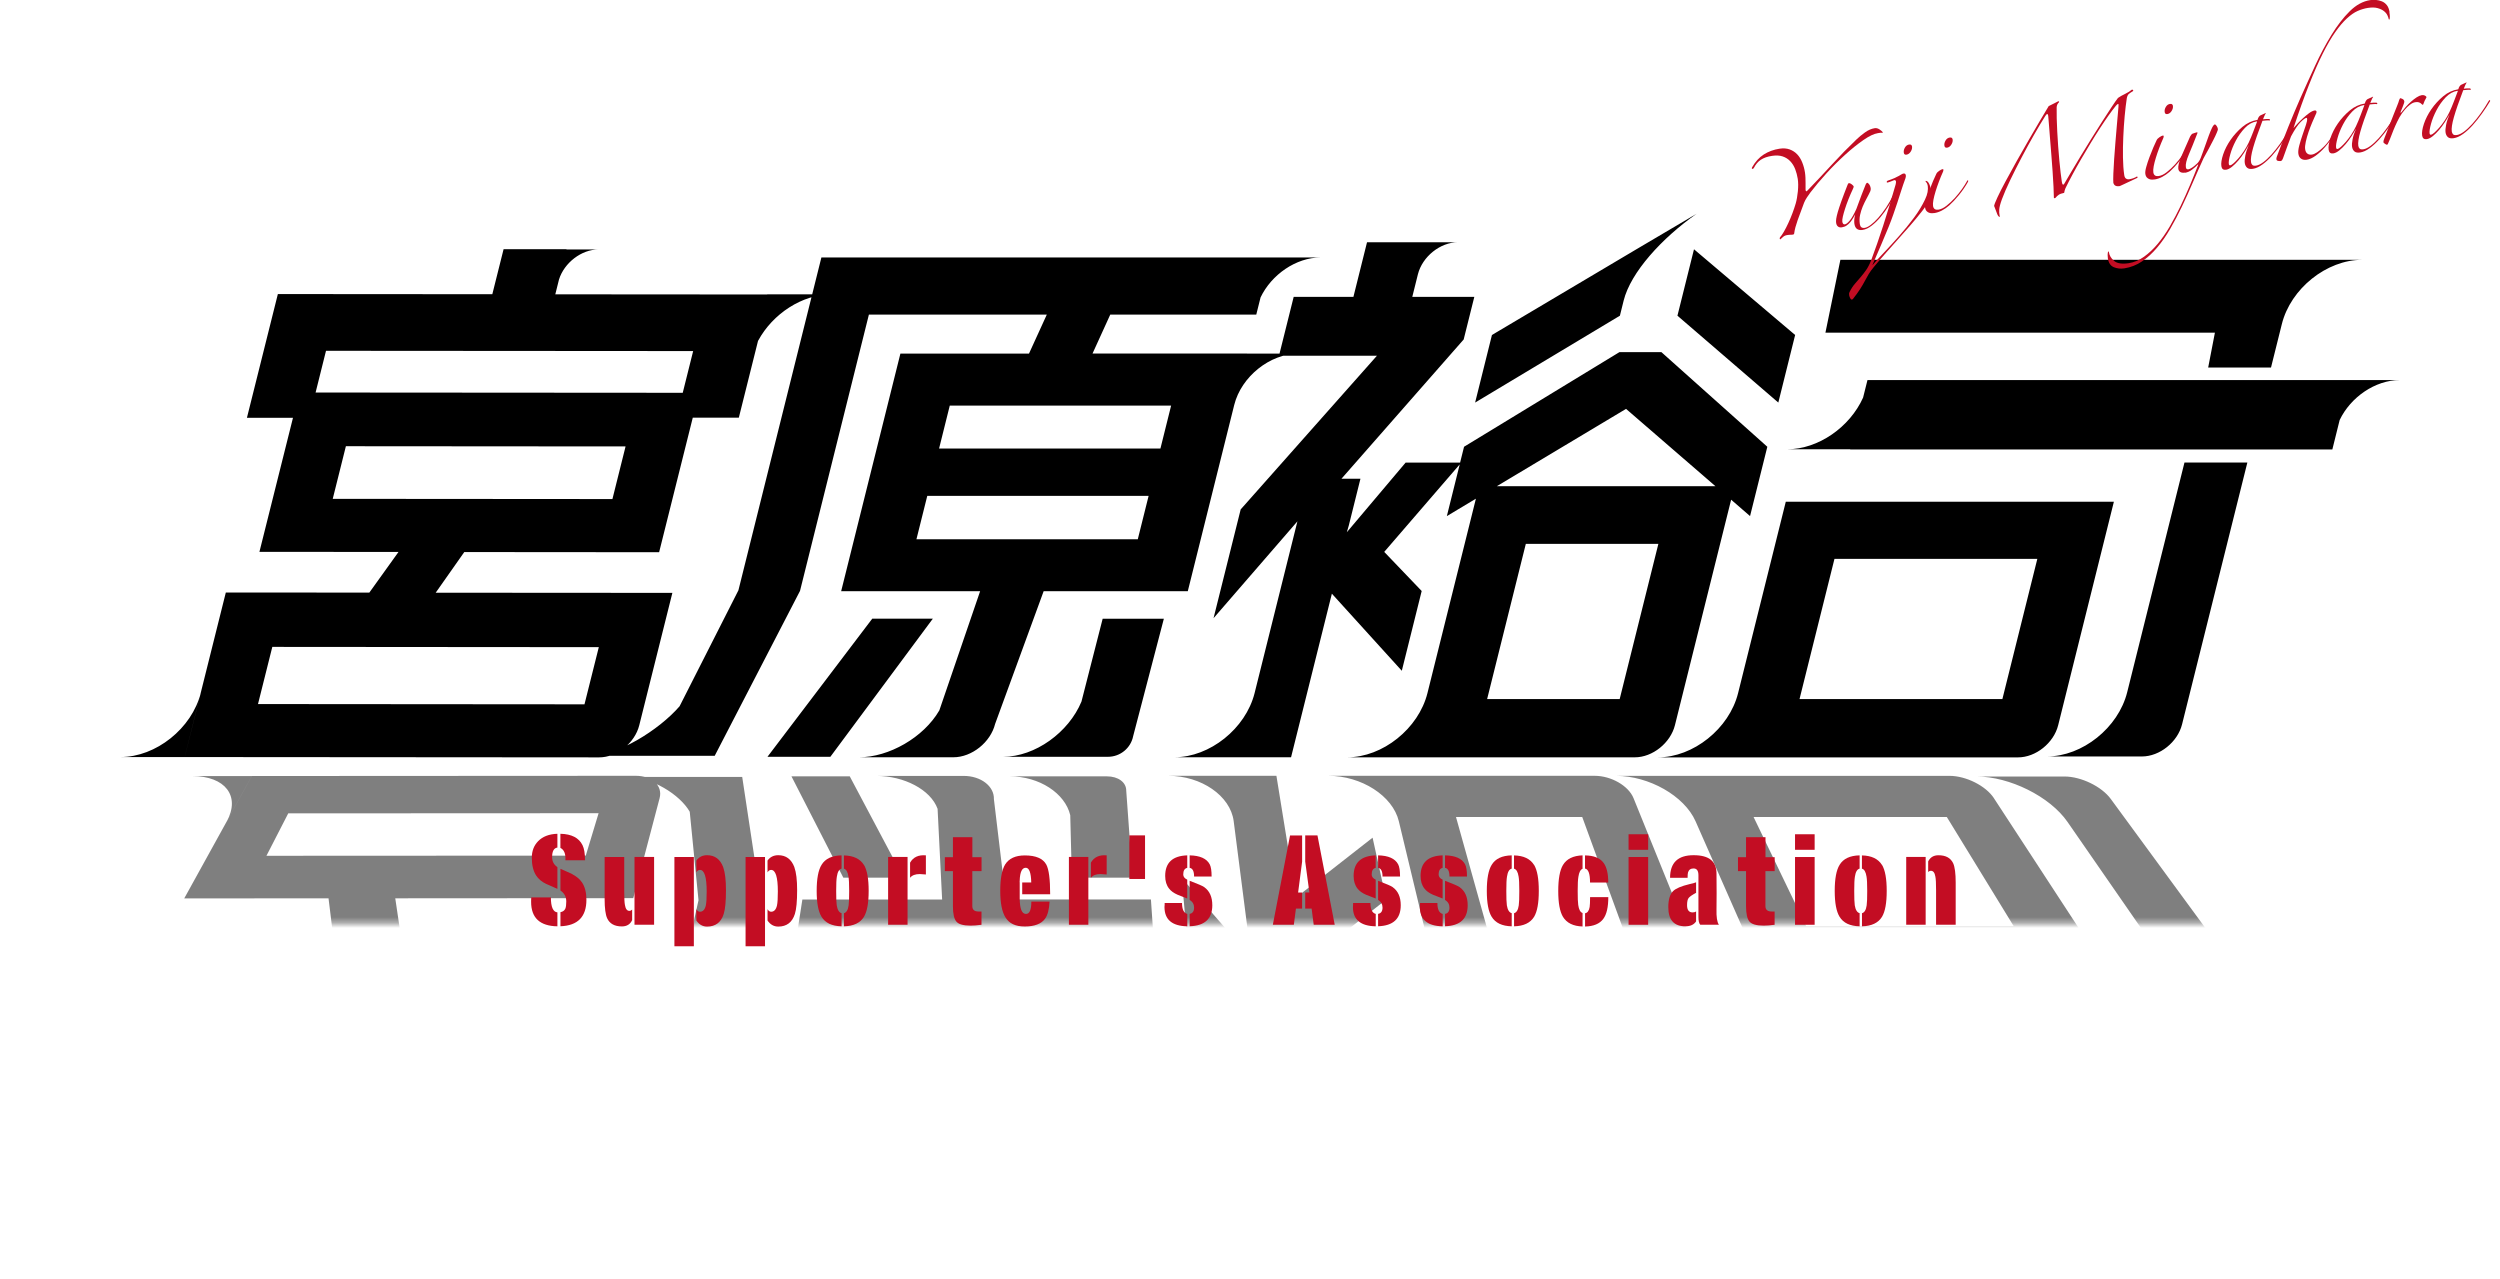
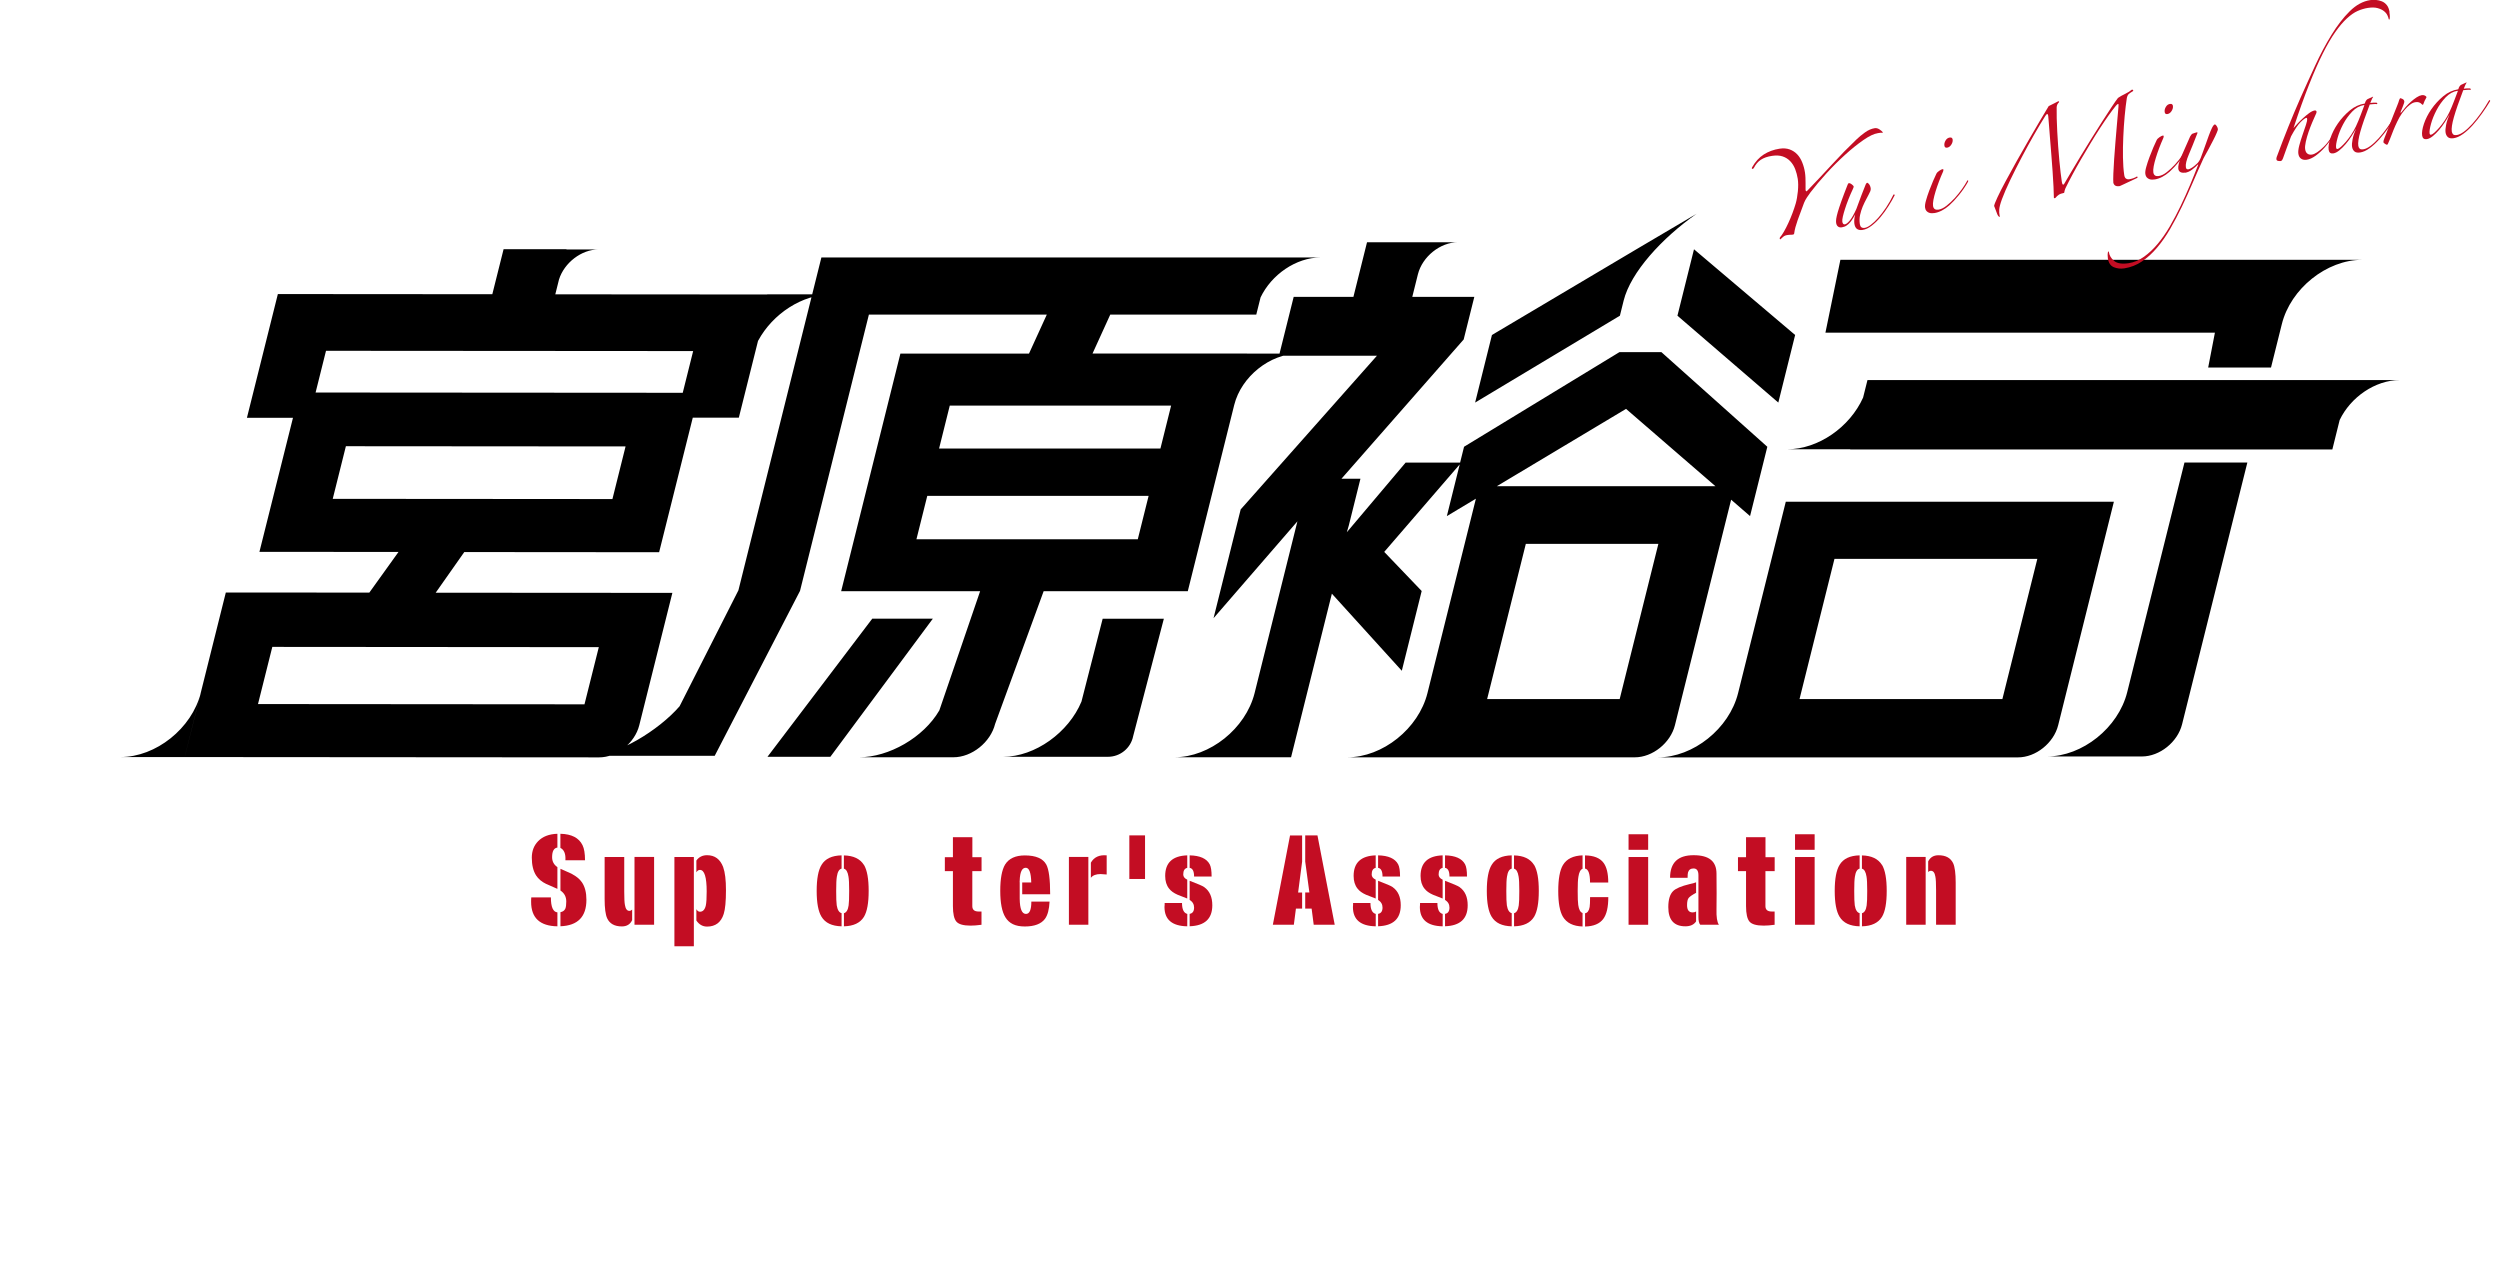
<svg xmlns="http://www.w3.org/2000/svg" viewBox="0 0 467.93 239.45">
  <defs>
    <style>.cls-1{mask:url(#mask);}.cls-2{fill:#c30d23;}.cls-3{mix-blend-mode:multiply;}.cls-4{opacity:.5;}.cls-5{isolation:isolate;}.cls-6{fill:url(#_名称未設定グラデーション_6);}</style>
    <linearGradient id="_名称未設定グラデーション_6" x1="234.09" y1="142.18" x2="234.09" y2="172.82" gradientUnits="userSpaceOnUse">
      <stop offset="0" stop-color="#fff" />
      <stop offset=".16" stop-color="#c6c3c2" />
      <stop offset=".32" stop-color="#948f8d" />
      <stop offset=".47" stop-color="#6b6462" />
      <stop offset=".62" stop-color="#4c4340" />
      <stop offset=".76" stop-color="#352b28" />
      <stop offset=".89" stop-color="#271c1a" />
      <stop offset="1" stop-color="#231815" />
    </linearGradient>
    <mask id="mask" x="0" y="142.18" width="467.93" height="97.27" maskUnits="userSpaceOnUse">
      <rect class="cls-6" x="28.2" y="142.18" width="411.78" height="30.64" />
    </mask>
  </defs>
  <g class="cls-5">
    <g id="_レイヤー_2">
      <g id="_レイヤー_1-2">
        <path class="cls-3" d="m174.6,115.8l-19.18,25.85h-11.77l19.61-25.85h11.34Zm31.79,0l-3.97,15.52c-2.39,5.76-8.67,10.33-14.66,10.33h12.02s7.6,0,7.6,0c2.3,0,4.28-1.63,4.72-3.88l5.74-21.96h-11.45Zm27.01-49.61h9.62c-5.31,0-10.69,4.3-12.01,9.61l-8.69,34.86h-26.98l-9.08,24.83c-.86,3.45-4.36,6.25-7.81,6.25h-17.65c5.55,0,12.07-3.69,15.02-8.78l7.63-22.3h-26.01l11.09-44.48h24.07l3.33-7.29h-33.3l-12.89,51.71-15.97,30.87h-23.25c4.95,0,12.75-4.74,16.68-9.28l11.01-21.7,15.53-62.3h93.44c-4.58,0-9.2,3.2-11.24,7.48l-.8,3.21h-27.33l-3.32,7.29h28.92Zm-18.41,26.62h-41.43l-2.03,8.13h41.43l2.03-8.13Zm4.21-16.89h-41.43l-2,8.03h41.43l2-8.03Zm-77.31-12.15l-3.6,14.4h-8.62s-6.3,25.19-6.3,25.19l-36.47-.03-5.35,7.61,44.3.03-6.2,24.79c-.83,3.32-4.19,6.01-7.51,6l-77.57-.06,7.7-30.8,26.86.02,5.46-7.61-26.03-.02,6.28-25.09h-8.62s5.79-23.16,5.79-23.16l40.14.03,2.11-8.43h11.77s0,.05,0,.05h6c-3.19,0-6.42,2.49-7.4,5.63l-.69,2.77,39.66.03v-.03s12.03,0,12.03,0c-5.47,0-11.01,3.65-13.71,8.66Zm-90.92,57.31l-2.68,10.7,61.11.05,2.68-10.7-61.11-.05Zm66.12-37.52l-52.35-.04-2.46,9.85,52.35.04,2.46-9.85Zm12.65-17.85l-68.72-.05-1.95,7.81,68.72.05,1.95-7.81ZM22.55,141.7h12.02s3.01-12.01,3.01-12.01c-1.66,6.64-8.39,12.01-15.02,12.01ZM303.9,56.27c1.32-5.31,7.16-11.7,13.67-16.27l-11.27,6.65-27.05,16.05-3.15,12.65,27.1-16.26.7-2.82Zm13.17-9.62l-3.1,12.44,18.88,16.26,3.15-12.65-18.94-16.05Zm13.72,36.99l-3.23,12.96-3.54-3.07-10.52,42.21c-.83,3.32-4.19,6.01-7.51,6.01h-53.83c6.64,0,13.36-5.38,15.02-12.02l9.07-36.39-5.44,3.26,2.41-9.68-14.13,16.38,7.01,7.32-3.72,14.93-13.09-14.43-7.64,30.62h-9.82s-12.02,0-12.02,0c6.63,0,13.34-5.37,15.01-11.99l8.02-32.17-15.7,18.13,5.08-20.36,25.5-28.76h-18.33l2.75-11.02h11.18l2.55-10.23h17.03c-3.32,0-6.68,2.69-7.51,6.01l-1.05,4.22h11.61l-1.99,7.97-22.87,26.06h3.55l-2.19,8.79-.36,1.23,11-13.03h10.2l.74-2.97,29.08-17.71h7.86l19.82,17.71Zm-20.39,18.16h-24.81l-7.24,29.04h24.81l7.24-29.04Zm10.68-10.8l-16.73-14.47-24.18,14.47h40.91Zm56.64,50.76h-67.42c6.64,0,13.36-5.38,15.02-12.02l8.93-35.83h61.41l-10.43,41.84c-.83,3.32-4.19,6.01-7.51,6.01Zm3.61-37.15h-37.97l-6.54,26.24h37.97l6.54-26.24Zm16.82,24.96c-1.66,6.64-8.38,12.02-15.02,12.02h17.78c3.32,0,6.68-2.69,7.51-6.01l12.22-49h-11.77l-10.72,42.99Zm15.15-60.78h11.77l2.03-8.14c1.66-6.64,8.38-12.02,15.02-12.02h-97.65l-2.8,13.64h72.9l-1.26,6.52Zm35.87,2.35h-99.63l-.82,3.28c-2.47,5.51-8.37,9.67-14.2,9.67h11.79v.04s90.24,0,90.24,0l1.37-5.51c2.04-4.28,6.66-7.48,11.24-7.48Z" />
        <g class="cls-1">
-           <path class="cls-4" d="m157.85,164.28l-9.71-18.97h10.91l10.06,18.97h-11.25Zm54.13,0l-1.18-16.28c.02-1.57-1.5-2.69-3.63-2.69h-7.04s-11.13,0-11.13,0c5.54,0,10.35,3.17,11.32,7.27l.3,11.7h11.36Zm-26.93,45.12l1.53,7.85h32.1l.24,3.58c1.5,4.89,6.43,8.64,12,8.64h-113.72l13.54-60.97-1.64-16.56c-1.84-3.23-7.15-6.52-11.73-6.52h21.55l3.48,23-8.89,48.83h39.12l-1.2-7.85h-27.63l6.38-41.03h26.16l-.85-16.98c-1.31-3.6-6.29-6.16-11.44-6.16h16.34c3.2,0,5.72,1.93,5.64,4.35l2.25,18.78h27.14l2.14,31.21c.37,5.35,5.62,9.82,11.71,9.82h-44.22Zm18.75-32.95h-42.83l-.82,7.11h43.85l-.2-7.11Zm.43,15.26h-45.02l-.89,7.76h46.13l-.22-7.76Zm-80.98,29.77h-14.3s0-.02,0-.02l-47.19.03-1.22,3.16c-1.18,3.65.88,6.6,4.78,6.6h-7.34s-.02.05-.02.05h-14.41s4.2-9.8,4.2-9.8l-47.77.03,13.79-24.33h9.53s12.22-22.77,12.22-22.77l26.74-.02-.77-6.27-27.01.02,12.65-22.91,71.86-.04c3.07,0,5.08,1.85,4.47,4.18l-4.93,18.72-44.55.03.93,6.27,37.47-.02-6.36,22.86h9.53s-3.66,14.71-3.66,14.71c.35,5.44,4.85,9.52,11.36,9.52Zm-13.61-61.33l2.4-7.94-58.09.03-4.08,7.94,59.76-.03Zm-11.54,22.87l-55.33.03-4.51,9.05,56.97-.04,2.87-9.05Zm3.21,18.84l-77.11.05-4.24,8.05,79.02-.05,2.32-8.04Zm-58.87-48.1l4.69-8.5h-11.14c6.15,0,9.07,3.74,6.45,8.5Zm256.18,63.28l-30.87-17.01,2.93,13.08,32.27,18.2,14.5,8.14c-8.51-5.63-16.05-13.21-17.89-19.27l-.95-3.14Zm37.93-3.93l-5.5-13.08-19.78,17.01,4.87,14.27,20.42-18.2Zm-29.28-3.44h-9.03l-32.29-17.68-.62-2.78h-11l-10.25-11.65.23,1.06,1.27,7.81h-3.8l22.81,25.75,1.81,8.75h-13.79l.8,4.82c.65,3.89,4.49,7.1,8.57,7.1h-20.92l-1.53-11.93h-13.28l-1.07-11.98h21.01l-23.49-27.67-1.52-16.95,13.02,15-3.29-25.63c-.62-4.75-6.08-8.48-12.22-8.48h11.13s9.09,0,9.09,0l3.69,22.77,14.31-11.19,2.55,11.59-7.74,6.05,13.56,14.48-1.95-8.72,5.54,2.88-7.05-29.36c-1.14-4.76-7.02-8.5-13.17-8.5h49.84c3.07,0,6.32,1.86,7.26,4.18l13.57,33.5,3.41-2.71,4.95,11.79-20.41,17.68Zm-11.12-56.75h-23.63l6.37,22.8h25.59l-8.33-22.8Zm-23.24,32.27l26.3,13.68,17.23-13.68h-43.53Zm100.3-35.78l21.66,33.17h-64.79l-12.72-28.86c-2.1-4.76-8.73-8.5-14.88-8.5h62.43c3.07,0,6.78,1.86,8.3,4.18Zm-8.82,3.51h-36.17l9.84,20.43h38.85l-12.52-20.43Zm47.1,36.32h12.69l-29.11-39.71c-1.71-2.33-5.56-4.19-8.64-4.19h-16.47c6.15,0,13.73,3.74,17.02,8.5l24.51,35.39Zm16.43,24.34h-84.71l6.03,15.39h118.67c-8.07,0-19.18-6.24-24.6-13.63l-6.34-8.65h-13.4l4.35,6.9Zm18.71-16.77l-4.15-5.28h-98.01l.02.04h-12.8c6.34,0,13.48,3.97,17.25,9.39l1.57,3.32h112.58c-5.17,0-12.05-3.23-16.46-7.46Z" />
-         </g>
+           </g>
        <path class="cls-2" d="m352.39,24.74c.01.1-.02.14-.09.13-.13-.03-.24-.04-.34-.02l-.47.07c-.73.11-1.63.54-2.71,1.29-1.08.75-2.22,1.66-3.41,2.74-1.19,1.08-2.36,2.24-3.51,3.5-1.15,1.26-2.15,2.45-3,3.57-.25.34-.47.66-.67.96-.2.3-.38.63-.52.98-.44,1.16-.84,2.24-1.19,3.22-.35.99-.56,1.78-.64,2.39,0,.1-.03.19-.07.25-.04.07-.16.1-.36.11-.37,0-.66.03-.85.06s-.36.07-.48.13c-.13.06-.25.14-.36.24-.11.1-.26.24-.46.42-.07.04-.12,0-.14-.09-.03-.1,0-.18.05-.27.21-.23.46-.59.73-1.06.28-.48.55-1.02.83-1.62.28-.6.54-1.23.78-1.87.24-.65.44-1.24.6-1.79.18-.62.31-1.38.4-2.26.09-.88.08-1.67-.02-2.35-.1-.63-.26-1.24-.48-1.81-.22-.57-.53-1.07-.92-1.48-.39-.41-.86-.71-1.42-.9-.56-.19-1.22-.22-1.98-.11-.88.13-1.58.38-2.11.73-.53.35-.97.87-1.31,1.54-.06.11-.15.17-.27.17-.12,0-.14-.1-.05-.31.59-1.03,1.31-1.83,2.17-2.38.86-.55,1.85-.92,2.97-1.09.7-.11,1.33-.06,1.89.14.55.2,1.02.51,1.41.92.39.41.7.92.94,1.52s.41,1.22.51,1.88c.04.29.08.62.09.97.02.36.02.69.02,1,0,.31,0,.59,0,.82,0,.24,0,.38,0,.43,0,.13.03.21.1.27.07.05.15.02.23-.09,1.55-1.6,3.08-3.24,4.61-4.9,1.52-1.66,3.05-3.22,4.57-4.67.45-.44.98-.88,1.59-1.32.6-.44,1.22-.71,1.85-.81.29-.04.58.03.87.22.29.19.5.37.62.52Z" />
        <path class="cls-2" d="m354.64,36.53c-.32.65-.72,1.33-1.18,2.06-.46.73-.95,1.41-1.48,2.04-.53.63-1.08,1.17-1.66,1.61-.58.45-1.15.72-1.71.8-.41.06-.75,0-1.02-.18-.26-.18-.43-.51-.5-.97-.03-.22-.04-.47-.02-.76.02-.29.07-.61.17-.98-.12.19-.25.42-.4.68-.15.26-.32.51-.52.75-.2.24-.43.45-.69.63-.26.18-.56.29-.9.34-.27.04-.5,0-.69-.14-.19-.13-.32-.37-.37-.71-.03-.19-.02-.44.02-.75.04-.3.14-.72.29-1.26.15-.53.38-1.2.66-2,.29-.8.66-1.8,1.13-2.99.08-.26.18-.4.27-.41.17-.03.36.05.58.23.21.18.33.3.34.38s-.04.23-.15.47c-.3.64-.58,1.28-.83,1.92-.25.64-.47,1.23-.64,1.78-.18.55-.31,1.04-.41,1.46-.1.43-.13.75-.1.97.06.36.22.53.48.49.24-.04.55-.28.92-.72.37-.44.77-1.16,1.22-2.14.16-.42.32-.86.49-1.32.17-.46.33-.9.49-1.32.16-.42.31-.81.46-1.17.14-.36.25-.63.32-.81.1-.19.18-.29.25-.3.1-.01.22.07.38.26.15.19.25.43.3.72.03.19,0,.38-.06.57-.22.48-.47.96-.73,1.44-.26.48-.5.97-.71,1.47-.21.5-.37,1.03-.49,1.57-.12.54-.13,1.11-.04,1.72.08.53.38.76.89.69.34-.05.73-.24,1.16-.57.44-.33.9-.76,1.39-1.31.49-.55.98-1.19,1.48-1.94.5-.75.95-1.55,1.37-2.41.14-.07.22-.02.25.15Z" />
-         <path class="cls-2" d="m361.35,35.28c.06.36.04.75-.03,1.14-.08.4-.19.78-.35,1.14-.16.36-.34.7-.55,1.04-.21.33-.42.62-.63.88-.77.99-1.53,1.9-2.27,2.75-.74.85-1.48,1.68-2.21,2.5-.73.82-1.47,1.65-2.21,2.48-.74.83-1.5,1.72-2.28,2.66-.44.52-.79.99-1.05,1.43-.26.44-.51.88-.75,1.34-.24.46-.53.95-.86,1.47-.33.52-.78,1.14-1.34,1.85-.04.06-.11.09-.21.11-.12.02-.23-.08-.33-.3-.1-.22-.15-.39-.17-.51-.04-.24-.02-.43.06-.57.32-.65.67-1.18,1.03-1.59.36-.42.71-.82,1.06-1.23.35-.4.69-.85,1.03-1.33.34-.49.66-1.11.96-1.88.76-2.03,1.5-4.17,2.23-6.42.73-2.25,1.5-4.82,2.33-7.71.06-.26.08-.44.07-.53-.03-.22-.15-.31-.34-.28-.05,0-.2.07-.46.18-.26.11-.52.2-.78.27-.1.01-.15-.01-.16-.09-.01-.1.03-.18.15-.25.52-.18.95-.34,1.29-.49.34-.15.62-.29.83-.41.22-.12.39-.22.51-.3.12-.08.25-.13.37-.15.24-.04.39.08.43.35.02.15,0,.32-.07.53-.3.82-.57,1.6-.81,2.36-.25.76-.49,1.5-.72,2.24-.24.73-.49,1.47-.75,2.2-.26.74-.55,1.51-.88,2.33-.31.77-.74,1.8-1.3,3.11-.56,1.3-1.14,2.66-1.75,4.07.61-.72,1.37-1.55,2.27-2.49.9-.95,1.83-1.96,2.78-3.04.95-1.08,1.87-2.2,2.73-3.36.87-1.16,1.56-2.31,2.09-3.43.25-.51.4-.98.48-1.4.07-.42.08-.79.04-1.11-.06-.36-.17-.62-.34-.77-.1-.13-.12-.21-.07-.21s.13,0,.23.04c.19.1.34.28.46.55.12.27.2.55.24.84Zm-3.47-7.83c.04.29-.04.6-.25.93-.21.33-.47.52-.79.57-.29.04-.46-.08-.5-.37-.05-.32.02-.64.21-.96.19-.33.45-.52.79-.57.32-.05.5.09.55.4Z" />
        <path class="cls-2" d="m368.36,34.02c-.47.84-1.03,1.66-1.68,2.46-.65.8-1.26,1.45-1.83,1.96-.44.39-.9.71-1.38.96-.48.25-.93.4-1.35.47-.15.02-.32.04-.52.04-.2,0-.38-.03-.56-.1-.17-.07-.33-.18-.46-.32-.13-.14-.22-.35-.26-.61-.05-.32,0-.77.17-1.35.16-.58.36-1.19.6-1.83s.48-1.24.73-1.83c.25-.58.45-1.03.6-1.32.09-.21.28-.41.56-.59.28-.18.47-.28.57-.29.12-.02.19,0,.2.08,0,.05,0,.12-.02.23-.02.1-.05.18-.09.24-.24.53-.48,1.12-.72,1.75-.24.63-.45,1.24-.63,1.83-.18.59-.32,1.12-.41,1.61-.09.49-.11.86-.07,1.13.04.29.16.49.33.6.18.11.4.14.67.1.49-.07,1-.32,1.53-.74s1.05-.9,1.55-1.45c.5-.55.95-1.12,1.36-1.7.41-.58.72-1.08.93-1.48.1-.14.16-.18.19-.12.02.06.02.15-.01.28Zm-2.88-7.88c.04.29-.04.6-.25.93s-.47.52-.79.57c-.29.04-.46-.08-.5-.37-.05-.32.02-.64.21-.96.19-.33.45-.52.79-.57.32-.05.5.09.55.4Z" />
        <path class="cls-2" d="m373.23,38.61c.03-.28.25-.84.64-1.68.39-.84.9-1.84,1.52-2.99.62-1.15,1.31-2.41,2.07-3.77.76-1.36,1.52-2.69,2.27-3.98.75-1.29,1.45-2.5,2.11-3.62.66-1.12,1.2-2.02,1.62-2.71.48-.25.87-.44,1.14-.57.28-.13.5-.24.66-.34.15.03.19.1.11.21-.26.24-.4.55-.42.92-.01.57,0,1.26.01,2.05.02.79.06,1.63.1,2.52.05.89.11,1.8.17,2.73.07.94.14,1.82.22,2.65.08.83.16,1.6.24,2.3.08.7.15,1.25.22,1.66.04.24.08.4.13.48.05.08.1.11.16.09.06-.02.12-.08.18-.18.06-.1.12-.2.18-.31.22-.38.57-.99,1.07-1.82.49-.83,1.06-1.78,1.69-2.83.63-1.05,1.31-2.16,2.03-3.31s1.41-2.25,2.07-3.28c.66-1.03,1.26-1.96,1.8-2.77.53-.81.94-1.39,1.21-1.73.36-.25.81-.51,1.34-.76.53-.26.95-.52,1.26-.79.07-.01.14.01.2.06.06.05.07.12.03.2-.39.23-.66.42-.83.57-.16.15-.28.4-.35.76-.15.97-.28,2.09-.4,3.36-.12,1.27-.2,2.57-.26,3.9-.06,1.33-.08,2.62-.06,3.87.02,1.25.1,2.34.24,3.27.05.34.17.57.35.67.18.11.38.15.6.11s.46-.09.72-.18c.26-.09.49-.2.7-.33.05,0,.08.02.11.08.02.06.01.12-.03.17-.23.11-.5.24-.82.39-.31.15-.63.3-.94.44-.31.15-.6.29-.87.41-.27.13-.49.23-.68.31-.29.04-.54.03-.74-.06-.2-.08-.35-.26-.44-.55-.03-.34-.03-.92,0-1.72.03-.8.08-1.7.15-2.71.07-1.01.15-2.06.24-3.17.09-1.11.18-2.13.26-3.08.08-.94.15-1.74.21-2.4.06-.66.1-1.05.1-1.17.04-.38.01-.56-.08-.53-.1.03-.23.14-.4.34-.4.48-.86,1.1-1.38,1.83-.52.74-1.07,1.55-1.64,2.43-.57.88-1.16,1.82-1.75,2.8-.6.99-1.18,1.97-1.75,2.95-.57.98-1.11,1.94-1.61,2.88-.5.94-.95,1.79-1.32,2.57-.03.1-.08.23-.13.37-.05.15-.09.31-.11.48-.46.09-.79.21-1.01.36-.21.14-.43.34-.64.6-.14.07-.23.06-.27-.03,0-.52-.03-1.21-.07-2.08-.04-.86-.1-1.81-.17-2.85-.07-1.03-.15-2.1-.24-3.19-.09-1.09-.17-2.12-.25-3.1-.07-.97-.14-1.82-.2-2.56-.06-.74-.11-1.26-.13-1.58-.07-.46-.27-.43-.58.09-.58.91-1.26,2.05-2.04,3.41-.78,1.36-1.55,2.77-2.32,4.23-.77,1.46-1.49,2.89-2.16,4.28-.67,1.4-1.19,2.59-1.56,3.6-.32.87-.48,1.52-.51,1.94-.02.43,0,.77.06,1.03.06.26.06.38-.02.36-.08-.03-.17-.11-.26-.24s-.19-.34-.28-.63c-.09-.28-.24-.67-.44-1.16Z" />
        <path class="cls-2" d="m409.59,27.73c-.47.84-1.03,1.66-1.68,2.46-.65.8-1.26,1.45-1.83,1.96-.44.39-.9.71-1.38.96-.48.25-.93.4-1.35.47-.15.02-.32.04-.52.04-.2,0-.38-.03-.56-.1-.17-.07-.33-.18-.46-.32-.13-.14-.22-.35-.26-.61-.05-.32,0-.77.17-1.35.16-.58.36-1.19.6-1.83s.48-1.24.73-1.83c.25-.58.45-1.03.6-1.32.09-.21.28-.41.56-.59.28-.18.47-.28.57-.29.12-.02.19,0,.2.08,0,.05,0,.12-.02.23-.02.1-.05.18-.09.24-.24.53-.48,1.12-.72,1.75s-.45,1.24-.63,1.83c-.18.59-.32,1.12-.41,1.61-.09.49-.11.86-.07,1.13.04.29.16.49.33.6.18.11.4.14.67.1.49-.07,1-.32,1.53-.74s1.05-.9,1.55-1.45c.5-.55.95-1.12,1.36-1.7.41-.58.72-1.08.93-1.48.1-.14.17-.18.19-.12.02.06.02.15-.01.28Zm-2.88-7.88c.04.29-.04.6-.25.93-.21.33-.47.52-.79.57-.29.04-.46-.08-.5-.37-.05-.32.02-.64.21-.96.19-.33.45-.52.79-.57.32-.05.5.09.55.4Z" />
        <path class="cls-2" d="m408.95,32.31c-.34.05-.62.02-.84-.1-.22-.12-.35-.32-.39-.61-.07-.49.11-1.25.56-2.31.45-1.05,1-2.3,1.65-3.74.08-.14.14-.24.2-.31.05-.07.11-.13.18-.19.12-.04.28-.1.48-.17.2-.07.33-.11.37-.11.1-.01.15.01.16.09-.64,1.66-1.19,3.02-1.64,4.07-.45,1.05-.63,1.84-.55,2.38.04.29.2.42.47.38.12-.02.27-.08.46-.18.18-.1.38-.23.58-.39.2-.15.39-.31.56-.48.17-.16.3-.31.38-.45.19-.25.43-.82.73-1.7.3-.88.67-1.91,1.11-3.1.21-.58.42-1.07.61-1.47.2-.4.38-.62.55-.64.1.03.21.14.33.32.11.18.19.37.22.56.01.1-.06.34-.23.72-.16.39-.38.84-.65,1.37-.27.53-.56,1.09-.88,1.68-.32.6-.63,1.15-.92,1.67-.67,1.47-1.34,2.98-2.01,4.54-.67,1.56-1.35,3.07-2.05,4.53-.7,1.46-1.43,2.85-2.2,4.18-.77,1.32-1.59,2.5-2.47,3.53-.87,1.03-1.81,1.88-2.82,2.56-1,.68-2.1,1.1-3.29,1.29-.7.11-1.36.03-1.97-.22-.61-.26-.98-.81-1.11-1.66-.03-.19-.04-.4-.04-.61,0-.21.02-.38.05-.51.01-.08.04-.13.09-.16.05-.03.07,0,.09.1.1.66.43,1.21,1,1.68.57.46,1.47.6,2.71.41,1-.15,1.95-.55,2.86-1.2.91-.65,1.77-1.46,2.58-2.43.81-.97,1.57-2.07,2.28-3.29.71-1.23,1.38-2.5,2.01-3.81.63-1.32,1.22-2.63,1.77-3.94.55-1.31,1.04-2.55,1.49-3.71.03-.1.03-.14-.02-.11-.05.03-.08.06-.1.09-.23.26-.56.55-.99.88-.42.33-.88.53-1.36.6Z" />
-         <path class="cls-2" d="m428.52,24.62c-.46.77-.96,1.55-1.53,2.34-.56.79-1.14,1.52-1.74,2.19-.6.66-1.2,1.22-1.82,1.66-.62.44-1.2.71-1.76.79-.49.07-.85,0-1.08-.21-.23-.21-.38-.5-.43-.87-.05-.34-.02-.81.1-1.41.12-.6.34-1.26.65-1.98-.25.46-.55.95-.89,1.48-.34.53-.7,1.01-1.08,1.45-.38.44-.77.83-1.17,1.15-.4.32-.77.51-1.11.56-.51.08-.8-.14-.88-.65-.09-.56.03-1.3.33-2.21.31-.92.77-1.83,1.39-2.73.62-.9,1.36-1.71,2.22-2.43.86-.72,1.8-1.15,2.82-1.31.08-.26.17-.45.25-.56s.17-.2.26-.26l.98-.45.08.03c-.1.14-.2.31-.28.51-.08.2-.17.41-.26.62.12-.02.31-.03.55-.05.25-.01.43-.02.56-.01.13.03.2.08.21.15s-.02.11-.09.13c-.15-.03-.38-.03-.67,0-.3.02-.52.04-.66.06-.82,2.14-1.4,3.83-1.75,5.06-.35,1.23-.48,2.13-.39,2.69.03.22.12.39.25.52.13.13.37.17.71.12.39-.06.83-.27,1.32-.63.49-.36,1-.84,1.54-1.43.53-.59,1.07-1.26,1.61-2.02.54-.75,1.05-1.54,1.52-2.36.04-.08.08-.11.14-.08.05.03.09.08.1.15Zm-6.11-1.9c-.83.13-1.57.54-2.24,1.24-.66.7-1.23,1.49-1.69,2.37-.46.88-.81,1.73-1.04,2.57-.23.83-.32,1.43-.27,1.79.03.19.12.28.26.26s.36-.15.63-.39c.27-.24.58-.55.92-.94.34-.39.68-.83,1.01-1.33.33-.5.63-1.03.9-1.59.3-.64.58-1.32.85-2.03.26-.71.5-1.35.72-1.9l-.04-.03Z" />
        <path class="cls-2" d="m447.23,2.29c.06.39.09.68.08.88,0,.2-.02.34-.05.42s-.06.1-.1.07-.07-.07-.07-.12c-.03-.17-.1-.39-.23-.67-.13-.28-.34-.54-.64-.78-.3-.24-.69-.43-1.19-.57-.49-.14-1.1-.15-1.83-.04-.63.1-1.27.29-1.91.57-.64.28-1.31.75-2.01,1.39-.7.64-1.42,1.49-2.17,2.55-.75,1.06-1.53,2.4-2.35,4.03-.82,1.63-1.68,3.59-2.59,5.88-.91,2.29-1.87,4.98-2.89,8.07.15-.17.38-.43.7-.78.32-.35.68-.7,1.07-1.06.39-.36.78-.68,1.16-.96.38-.28.72-.44,1.01-.49.22-.03.34.04.37.21.02.15-.05.38-.23.71-.15.32-.34.76-.58,1.32-.24.56-.46,1.15-.68,1.78-.22.63-.39,1.24-.52,1.83-.13.59-.17,1.06-.12,1.4.06.39.2.67.43.83.22.17.51.22.85.17.56-.09,1.29-.57,2.2-1.46.91-.88,1.89-2.3,2.93-4.25.04-.06.09-.09.13-.1s.08.04.1.13c-.36.73-.8,1.47-1.32,2.22-.52.75-1.06,1.44-1.62,2.08-.56.63-1.14,1.16-1.73,1.59-.59.43-1.16.68-1.69.76-.41.06-.76,0-1.04-.2-.28-.19-.45-.5-.51-.91-.06-.39,0-.91.17-1.56.17-.65.38-1.31.61-1.98s.44-1.29.63-1.85c.19-.56.26-.95.23-1.17-.02-.12-.06-.18-.14-.17-.22.03-.58.3-1.09.8-.51.5-1.1,1.39-1.78,2.66-.25.66-.5,1.35-.77,2.06s-.49,1.34-.68,1.89c-.14.42-.29.64-.46.67-.12.02-.28.01-.49-.02-.2-.03-.32-.13-.34-.3-.02-.12,0-.26.05-.42.74-2,1.47-3.9,2.19-5.69.72-1.79,1.46-3.55,2.22-5.28.89-2,1.81-4.04,2.78-6.13.96-2.09,1.98-4.01,3.06-5.76,1.08-1.76,2.21-3.23,3.41-4.42,1.2-1.19,2.48-1.89,3.84-2.1.34-.05.7-.06,1.08-.03.38.03.75.12,1.1.26.36.14.67.38.93.7.26.32.43.76.52,1.32Z" />
        <path class="cls-2" d="m448.6,21.56c-.46.77-.96,1.55-1.53,2.34-.56.79-1.14,1.52-1.74,2.19-.6.66-1.2,1.22-1.82,1.66-.62.44-1.2.71-1.76.79-.49.07-.85,0-1.08-.21-.23-.21-.38-.5-.43-.87-.05-.34-.02-.81.1-1.41.12-.6.34-1.26.65-1.98-.25.46-.55.95-.89,1.48-.34.53-.7,1.01-1.08,1.45-.38.44-.77.83-1.17,1.15-.4.32-.77.51-1.11.56-.51.08-.8-.14-.88-.65-.09-.56.03-1.3.33-2.21.31-.92.77-1.83,1.39-2.73.62-.9,1.36-1.71,2.22-2.43.86-.72,1.8-1.15,2.82-1.31.08-.26.17-.45.25-.56s.17-.2.26-.26l.98-.45.08.03c-.1.14-.2.31-.28.51-.08.2-.17.41-.26.62.12-.02.31-.03.55-.05.25-.01.43-.02.56-.01.13.03.2.08.21.15s-.02.11-.09.13c-.15-.03-.38-.03-.67,0-.3.02-.52.04-.66.06-.82,2.14-1.4,3.83-1.75,5.06-.35,1.23-.48,2.13-.39,2.69.03.22.12.39.25.52.13.13.37.17.71.12.39-.06.83-.27,1.32-.63.49-.36,1-.84,1.54-1.43.53-.59,1.07-1.26,1.61-2.02.54-.75,1.05-1.54,1.52-2.36.04-.08.08-.11.14-.08.05.03.09.08.1.15Zm-6.11-1.9c-.83.13-1.57.54-2.24,1.24-.66.7-1.23,1.49-1.69,2.37-.46.88-.81,1.73-1.04,2.57-.23.83-.32,1.43-.27,1.79.03.19.12.28.26.26s.36-.15.63-.39c.27-.24.58-.55.92-.94.34-.39.68-.83,1.01-1.33.33-.5.63-1.03.9-1.59.3-.64.58-1.32.85-2.03.26-.71.5-1.35.72-1.9l-.04-.03Z" />
        <path class="cls-2" d="m454.17,18.21c-.12.19-.24.42-.36.69-.12.27-.2.47-.23.59-.01.08-.06.12-.13.13-.02,0-.07-.03-.13-.09-.06-.07-.14-.13-.24-.21-.1-.07-.23-.13-.38-.18-.16-.05-.37-.06-.64-.01-.32.05-.65.21-1.01.49-.36.28-.66.57-.91.88-.4.46-.75.95-1.03,1.46-.28.52-.54,1.05-.78,1.59-.24.55-.47,1.1-.68,1.67-.21.57-.45,1.14-.71,1.73-.01.08-.08.12-.2.14-.05,0-.16-.05-.34-.17-.18-.12-.28-.22-.29-.29-.02-.15.03-.38.16-.7.28-.74.58-1.49.87-2.24.3-.75.57-1.46.83-2.12.26-.66.49-1.24.69-1.73.2-.49.33-.85.39-1.09.09-.24.16-.36.21-.37s.18.03.39.13c.21.09.34.25.37.47.01.07-.01.2-.07.38-.06.18-.13.37-.21.57-.08.2-.16.39-.23.58-.07.19-.13.32-.16.4-.05.13-.06.2,0,.19s.1-.05.17-.14c.21-.28.46-.59.77-.94.31-.35.64-.68.99-.99.35-.31.7-.59,1.05-.81.35-.23.67-.36.96-.41.22-.03.42,0,.59.08.17.09.27.19.29.31Z" />
        <path class="cls-2" d="m466.1,18.89c-.46.77-.96,1.55-1.53,2.34-.56.79-1.14,1.52-1.74,2.19-.6.66-1.2,1.22-1.82,1.66-.62.44-1.2.71-1.76.79-.49.07-.85,0-1.08-.21-.23-.21-.38-.5-.43-.87-.05-.34-.02-.81.1-1.41.12-.6.34-1.26.65-1.98-.25.46-.55.95-.89,1.48-.34.53-.7,1.01-1.08,1.45-.38.44-.77.83-1.17,1.15-.4.32-.77.51-1.11.56-.51.08-.8-.14-.88-.65-.09-.56.03-1.3.33-2.21.31-.92.77-1.83,1.39-2.73.62-.9,1.36-1.71,2.22-2.43.86-.72,1.8-1.15,2.82-1.31.08-.26.17-.45.25-.56s.17-.2.26-.26l.98-.45.08.03c-.1.14-.2.31-.28.51-.08.2-.17.41-.26.62.12-.02.31-.03.55-.05.25-.01.43-.02.56-.01.13.03.2.08.21.15s-.02.11-.09.13c-.15-.03-.38-.03-.67,0-.3.02-.52.04-.66.06-.82,2.14-1.4,3.83-1.75,5.06-.35,1.23-.48,2.13-.39,2.69.03.22.12.39.25.52.13.13.37.17.71.12.39-.06.83-.27,1.32-.63.49-.36,1-.84,1.54-1.43.53-.59,1.07-1.26,1.61-2.02.54-.75,1.05-1.54,1.52-2.36.04-.08.08-.11.14-.08.05.03.09.08.1.15Zm-6.11-1.9c-.83.13-1.57.54-2.24,1.24-.66.7-1.23,1.49-1.69,2.37-.46.88-.81,1.73-1.04,2.57-.23.83-.32,1.43-.27,1.79.03.19.12.28.26.26s.36-.15.63-.39c.27-.24.58-.55.92-.94.34-.39.68-.83,1.01-1.33.33-.5.63-1.03.9-1.59.3-.64.58-1.32.85-2.03.26-.71.5-1.35.72-1.9l-.04-.03Z" />
        <path class="cls-2" d="m104.33,173.38c-3.28-.05-4.92-1.58-4.92-4.58,0-.27,0-.55.03-.83h3.67c0,1.79.41,2.73,1.22,2.8v2.61Zm-2.08-7.92c-.85-.41-1.48-.94-1.9-1.59-.54-.84-.81-1.96-.81-3.34,0-1.24.39-2.26,1.17-3.07.85-.88,2.05-1.35,3.62-1.4v2.58c-.66.09-.99.69-.99,1.8,0,.79.33,1.41.99,1.86v4.07c-.69-.3-1.39-.61-2.08-.92Zm2.65-9.4c2.08.05,3.46.76,4.13,2.13.31.63.47,1.57.47,2.83h-3.67c.07-1.2-.24-1.97-.94-2.32v-2.64Zm2.11,7.51c.85.43,1.49.96,1.92,1.59.55.81.83,1.89.83,3.26,0,3.18-1.62,4.83-4.86,4.95v-2.64c.43-.07.74-.29.91-.65.12-.27.18-.72.18-1.35,0-.88-.36-1.56-1.09-2.05v-4.07c.69.32,1.4.64,2.11.94Z" />
        <path class="cls-2" d="m118.32,172.22c-.36.79-1.01,1.18-1.92,1.18-1.37,0-2.29-.51-2.76-1.53-.31-.68-.47-1.88-.47-3.61v-7.86h3.67v6.46c0,1.26.04,2.1.13,2.53.12.74.4,1.1.83,1.1.19,0,.36-.08.52-.24v1.96Zm4.11-11.82v12.68h-3.67v-12.68h3.67Z" />
        <path class="cls-2" d="m129.87,177.12h-3.64v-16.72h3.64v16.72Zm5.49-14.81c.35.97.52,2.41.52,4.31,0,2.08-.14,3.56-.42,4.44-.5,1.58-1.54,2.37-3.12,2.37-.82,0-1.48-.38-2-1.13v-2.13c.18.32.4.48.67.48.55,0,.92-.39,1.1-1.18.11-.5.16-1.37.16-2.61,0-2.69-.42-4.04-1.26-4.04-.27,0-.49.15-.67.46v-2.21c.47-.66,1.14-1,2-1,1.46,0,2.46.75,3.02,2.23Z" />
-         <path class="cls-2" d="m143.19,177.12h-3.64v-16.72h3.64v16.72Zm5.49-14.81c.35.97.52,2.41.52,4.31,0,2.08-.14,3.56-.42,4.44-.5,1.58-1.54,2.37-3.12,2.37-.82,0-1.48-.38-2-1.13v-2.13c.18.32.4.48.67.48.55,0,.92-.39,1.1-1.18.11-.5.16-1.37.16-2.61,0-2.69-.42-4.04-1.26-4.04-.27,0-.49.15-.67.46v-2.21c.47-.66,1.14-1,2-1,1.46,0,2.46.75,3.02,2.23Z" />
        <path class="cls-2" d="m157.52,173.38c-1.8-.04-3.05-.63-3.75-1.78-.61-.99-.91-2.6-.91-4.85s.3-3.89.91-4.87c.69-1.15,1.94-1.74,3.75-1.78v2.48c-.45.11-.75.6-.88,1.48-.09.5-.13,1.4-.13,2.69s.03,2.24.1,2.69c.14.86.44,1.36.91,1.48v2.45Zm4.19-11.5c.59.99.88,2.61.88,4.87s-.29,3.86-.88,4.85c-.71,1.15-1.96,1.74-3.75,1.78v-2.45c.47-.13.76-.62.88-1.48.07-.45.1-1.35.1-2.69s-.04-2.19-.13-2.69c-.14-.88-.42-1.37-.86-1.48v-2.48c1.79.04,3.03.63,3.75,1.78Z" />
-         <path class="cls-2" d="m169.87,173.08h-3.64v-12.68h3.64v12.68Zm3.43-12.98v3.58c-.73-.05-1.11-.08-1.14-.08-.85,0-1.46.23-1.82.7v-2.83c.59-1.04,1.58-1.5,2.97-1.37Z" />
        <path class="cls-2" d="m181.99,163.04v6.57c0,.66.39,1,1.17,1h.55v2.48c-.78.11-1.46.16-2.05.16-1.34,0-2.22-.25-2.65-.75-.43-.5-.65-1.47-.65-2.91v-6.54h-1.51v-2.61h1.51v-3.74h3.64v3.74h1.72v2.61h-1.72Z" />
        <path class="cls-2" d="m193.04,168.75h3.41c-.07,1.47-.36,2.55-.86,3.23-.71.95-1.97,1.43-3.77,1.43s-2.93-.57-3.64-1.72c-.64-1.04-.96-2.69-.96-4.95s.3-3.92.91-4.93c.71-1.13,1.94-1.7,3.69-1.7,2.05,0,3.38.57,4.01,1.7.49.9.73,2.76.73,5.57h-5.23v-2.21h1.69c-.04-1.83-.38-2.75-1.03-2.75-.7,0-1.08.8-1.13,2.4-.02.23-.02.35,0,.35v3.04c.02,1.9.41,2.85,1.17,2.85.68,0,1.01-.77,1.01-2.32Z" />
        <path class="cls-2" d="m203.71,173.08h-3.64v-12.68h3.64v12.68Zm3.43-12.98v3.58c-.73-.05-1.11-.08-1.14-.08-.85,0-1.46.23-1.82.7v-2.83c.59-1.04,1.58-1.5,2.97-1.37Z" />
        <path class="cls-2" d="m214.32,164.52h-2.94v-8.16h2.94v8.16Z" />
-         <path class="cls-2" d="m222.22,173.38c-2.84-.05-4.26-1.26-4.26-3.61,0-.12,0-.28.03-.46v-.3h3.25c0,1.2.33,1.88.99,2.05v2.32Zm-1.79-5.9c-.73-.32-1.27-.71-1.61-1.16-.49-.61-.73-1.4-.73-2.37,0-2.48,1.38-3.76,4.13-3.85v2.34c-.5.11-.75.52-.75,1.24,0,.41.25.74.75.97v3.53c-.59-.23-1.19-.47-1.79-.7Zm2.24-7.38c1.92.04,3.17.59,3.75,1.67.24.45.36,1.21.36,2.29h-3.28c0-1-.28-1.54-.83-1.62v-2.34Zm2.73,5.95c1.01.72,1.51,1.85,1.51,3.39,0,2.53-1.41,3.84-4.24,3.93v-2.32c.55-.09.83-.49.83-1.18,0-.61-.28-1.09-.83-1.43v-3.58c1.53.58,2.44.97,2.73,1.18Z" />
+         <path class="cls-2" d="m222.22,173.38c-2.84-.05-4.26-1.26-4.26-3.61,0-.12,0-.28.03-.46v-.3h3.25c0,1.2.33,1.88.99,2.05Zm-1.79-5.9c-.73-.32-1.27-.71-1.61-1.16-.49-.61-.73-1.4-.73-2.37,0-2.48,1.38-3.76,4.13-3.85v2.34c-.5.11-.75.52-.75,1.24,0,.41.25.74.75.97v3.53c-.59-.23-1.19-.47-1.79-.7Zm2.24-7.38c1.92.04,3.17.59,3.75,1.67.24.45.36,1.21.36,2.29h-3.28c0-1-.28-1.54-.83-1.62v-2.34Zm2.73,5.95c1.01.72,1.51,1.85,1.51,3.39,0,2.53-1.41,3.84-4.24,3.93v-2.32c.55-.09.83-.49.83-1.18,0-.61-.28-1.09-.83-1.43v-3.58c1.53.58,2.44.97,2.73,1.18Z" />
        <path class="cls-2" d="m243.73,170.07h-1.17l-.39,3.02h-3.93l3.22-16.72h2.26v4.9l-.75,5.79h.75v3.02Zm6.09,3.02h-3.93l-.39-3.02h-1.2v-3.02h.78l-.78-5.79v-4.9h2.29l3.23,16.72Z" />
        <path class="cls-2" d="m257.49,173.38c-2.84-.05-4.26-1.26-4.26-3.61,0-.12,0-.28.03-.46v-.3h3.25c0,1.2.33,1.88.99,2.05v2.32Zm-1.79-5.9c-.73-.32-1.27-.71-1.61-1.16-.49-.61-.73-1.4-.73-2.37,0-2.48,1.38-3.76,4.13-3.85v2.34c-.5.11-.75.52-.75,1.24,0,.41.25.74.75.97v3.53c-.59-.23-1.19-.47-1.79-.7Zm2.24-7.38c1.92.04,3.17.59,3.75,1.67.24.45.36,1.21.36,2.29h-3.28c0-1-.28-1.54-.83-1.62v-2.34Zm2.73,5.95c1.01.72,1.51,1.85,1.51,3.39,0,2.53-1.41,3.84-4.24,3.93v-2.32c.55-.09.83-.49.83-1.18,0-.61-.28-1.09-.83-1.43v-3.58c1.53.58,2.44.97,2.73,1.18Z" />
        <path class="cls-2" d="m270.02,173.38c-2.84-.05-4.26-1.26-4.26-3.61,0-.12,0-.28.03-.46v-.3h3.25c0,1.2.33,1.88.99,2.05v2.32Zm-1.79-5.9c-.73-.32-1.27-.71-1.61-1.16-.49-.61-.73-1.4-.73-2.37,0-2.48,1.38-3.76,4.13-3.85v2.34c-.5.11-.75.52-.75,1.24,0,.41.25.74.75.97v3.53c-.59-.23-1.19-.47-1.79-.7Zm2.24-7.38c1.92.04,3.17.59,3.75,1.67.24.45.36,1.21.36,2.29h-3.28c0-1-.28-1.54-.83-1.62v-2.34Zm2.73,5.95c1.01.72,1.51,1.85,1.51,3.39,0,2.53-1.41,3.84-4.24,3.93v-2.32c.55-.09.83-.49.83-1.18,0-.61-.28-1.09-.83-1.43v-3.58c1.53.58,2.44.97,2.73,1.18Z" />
        <path class="cls-2" d="m282.95,173.38c-1.8-.04-3.05-.63-3.75-1.78-.61-.99-.91-2.6-.91-4.85s.3-3.89.91-4.87c.69-1.15,1.94-1.74,3.75-1.78v2.48c-.45.11-.75.6-.88,1.48-.09.5-.13,1.4-.13,2.69s.03,2.24.1,2.69c.14.86.44,1.36.91,1.48v2.45Zm4.19-11.5c.59.99.88,2.61.88,4.87s-.29,3.86-.88,4.85c-.71,1.15-1.96,1.74-3.75,1.78v-2.45c.47-.13.76-.62.88-1.48.07-.45.1-1.35.1-2.69s-.04-2.19-.13-2.69c-.14-.88-.42-1.37-.86-1.48v-2.48c1.79.04,3.03.63,3.75,1.78Z" />
        <path class="cls-2" d="m296.21,173.41c-1.75-.05-2.97-.66-3.67-1.81-.59-.99-.88-2.6-.88-4.83s.29-3.87.88-4.86c.69-1.15,1.92-1.75,3.67-1.81v2.51c-.4.16-.66.67-.78,1.51-.09.5-.13,1.38-.13,2.64s.03,2.19.1,2.62c.12.86.39,1.37.81,1.51v2.51Zm.47-13.3c1.61.02,2.76.47,3.43,1.35.61.79.91,2.03.91,3.72h-3.41c0-1.63-.31-2.5-.94-2.61v-2.45Zm.86,9.64c.05-.32.08-.93.08-1.83h3.41c0,1.87-.31,3.22-.94,4.07-.68.92-1.81,1.39-3.41,1.43v-2.48c.45-.07.74-.47.86-1.18Z" />
        <path class="cls-2" d="m308.49,159.06h-3.67v-2.91h3.67v2.91Zm0,14.03h-3.67v-12.68h3.67v12.68Z" />
        <path class="cls-2" d="m317.46,172.46c-.4.61-1.07.92-2,.92-2.13,0-3.2-1.19-3.2-3.58,0-1.42.3-2.42.91-3.02.52-.5,1.53-.93,3.04-1.29.59-.12,1-.24,1.25-.35v1.97c-.73.39-1.19.71-1.39.96-.2.24-.3.7-.3,1.36,0,.9.35,1.35,1.04,1.35.26,0,.48-.06.65-.19v1.88Zm4.27.62h-3.49c-.23-.23-.34-.72-.34-1.45,0,.02,0-2.24,0-6.79v-1c0-.86-.3-1.29-.91-1.29-.54,0-.88.24-1.04.73-.05.18-.08.52-.08,1.02h-3.28c0-2.82,1.46-4.23,4.4-4.23s4.29,1.16,4.29,3.47c.03,2.67.03,4.89,0,6.65-.04,1.44.11,2.4.44,2.88Z" />
        <path class="cls-2" d="m330.44,163.04v6.57c0,.66.39,1,1.17,1h.55v2.48c-.78.11-1.46.16-2.05.16-1.34,0-2.22-.25-2.65-.75-.43-.5-.65-1.47-.65-2.91v-6.54h-1.51v-2.61h1.51v-3.74h3.64v3.74h1.72v2.61h-1.72Z" />
        <path class="cls-2" d="m339.65,159.06h-3.67v-2.91h3.67v2.91Zm0,14.03h-3.67v-12.68h3.67v12.68Z" />
        <path class="cls-2" d="m348.07,173.38c-1.8-.04-3.05-.63-3.75-1.78-.61-.99-.91-2.6-.91-4.85s.3-3.89.91-4.87c.69-1.15,1.94-1.74,3.75-1.78v2.48c-.45.11-.75.6-.88,1.48-.09.5-.13,1.4-.13,2.69s.03,2.24.1,2.69c.14.86.44,1.36.91,1.48v2.45Zm4.19-11.5c.59.99.88,2.61.88,4.87s-.29,3.86-.88,4.85c-.71,1.15-1.96,1.74-3.75,1.78v-2.45c.47-.13.76-.62.88-1.48.07-.45.1-1.35.1-2.69s-.04-2.19-.13-2.69c-.14-.88-.42-1.37-.86-1.48v-2.48c1.79.04,3.03.63,3.75,1.78Z" />
        <path class="cls-2" d="m360.43,173.08h-3.64v-12.68h3.64v12.68Zm5.15-11.5c.31.7.47,1.9.47,3.61v7.89h-3.67v-6.46c0-1.26-.04-2.1-.13-2.53-.12-.74-.4-1.1-.83-1.1-.21,0-.38.08-.52.24v-1.99c.38-.77,1.02-1.16,1.92-1.16,1.37,0,2.29.5,2.76,1.51Z" />
      </g>
    </g>
  </g>
</svg>